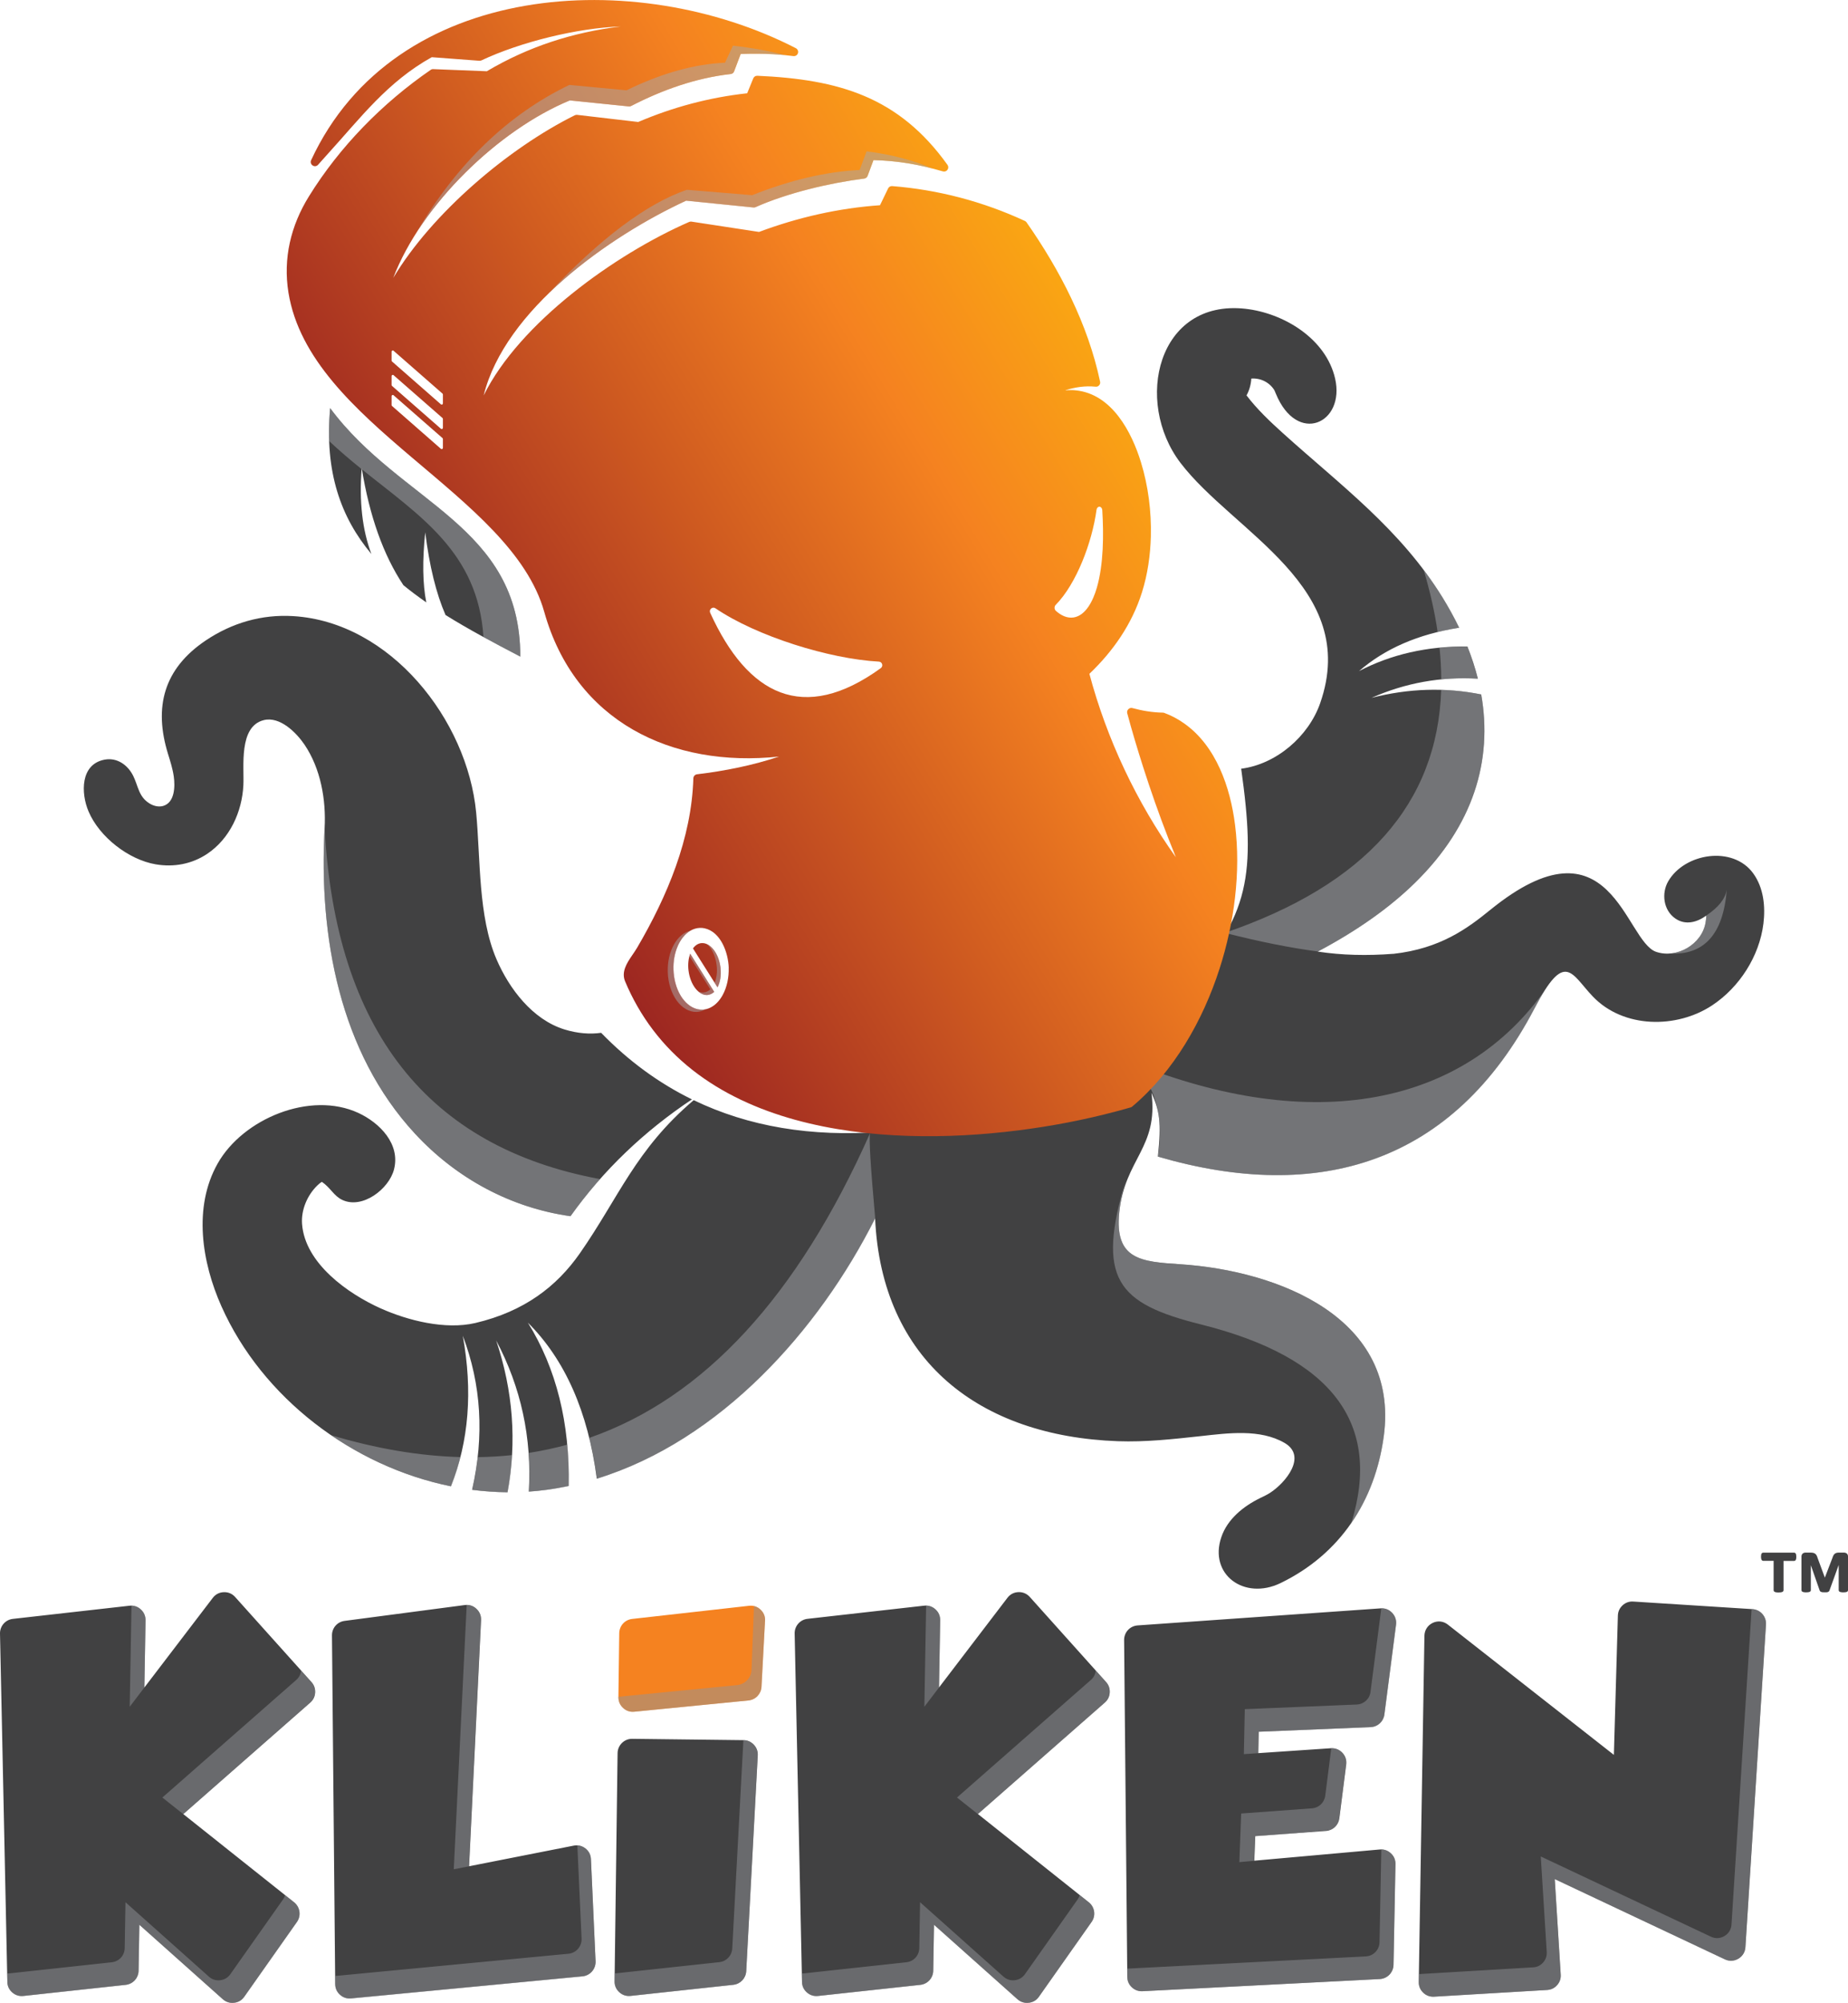
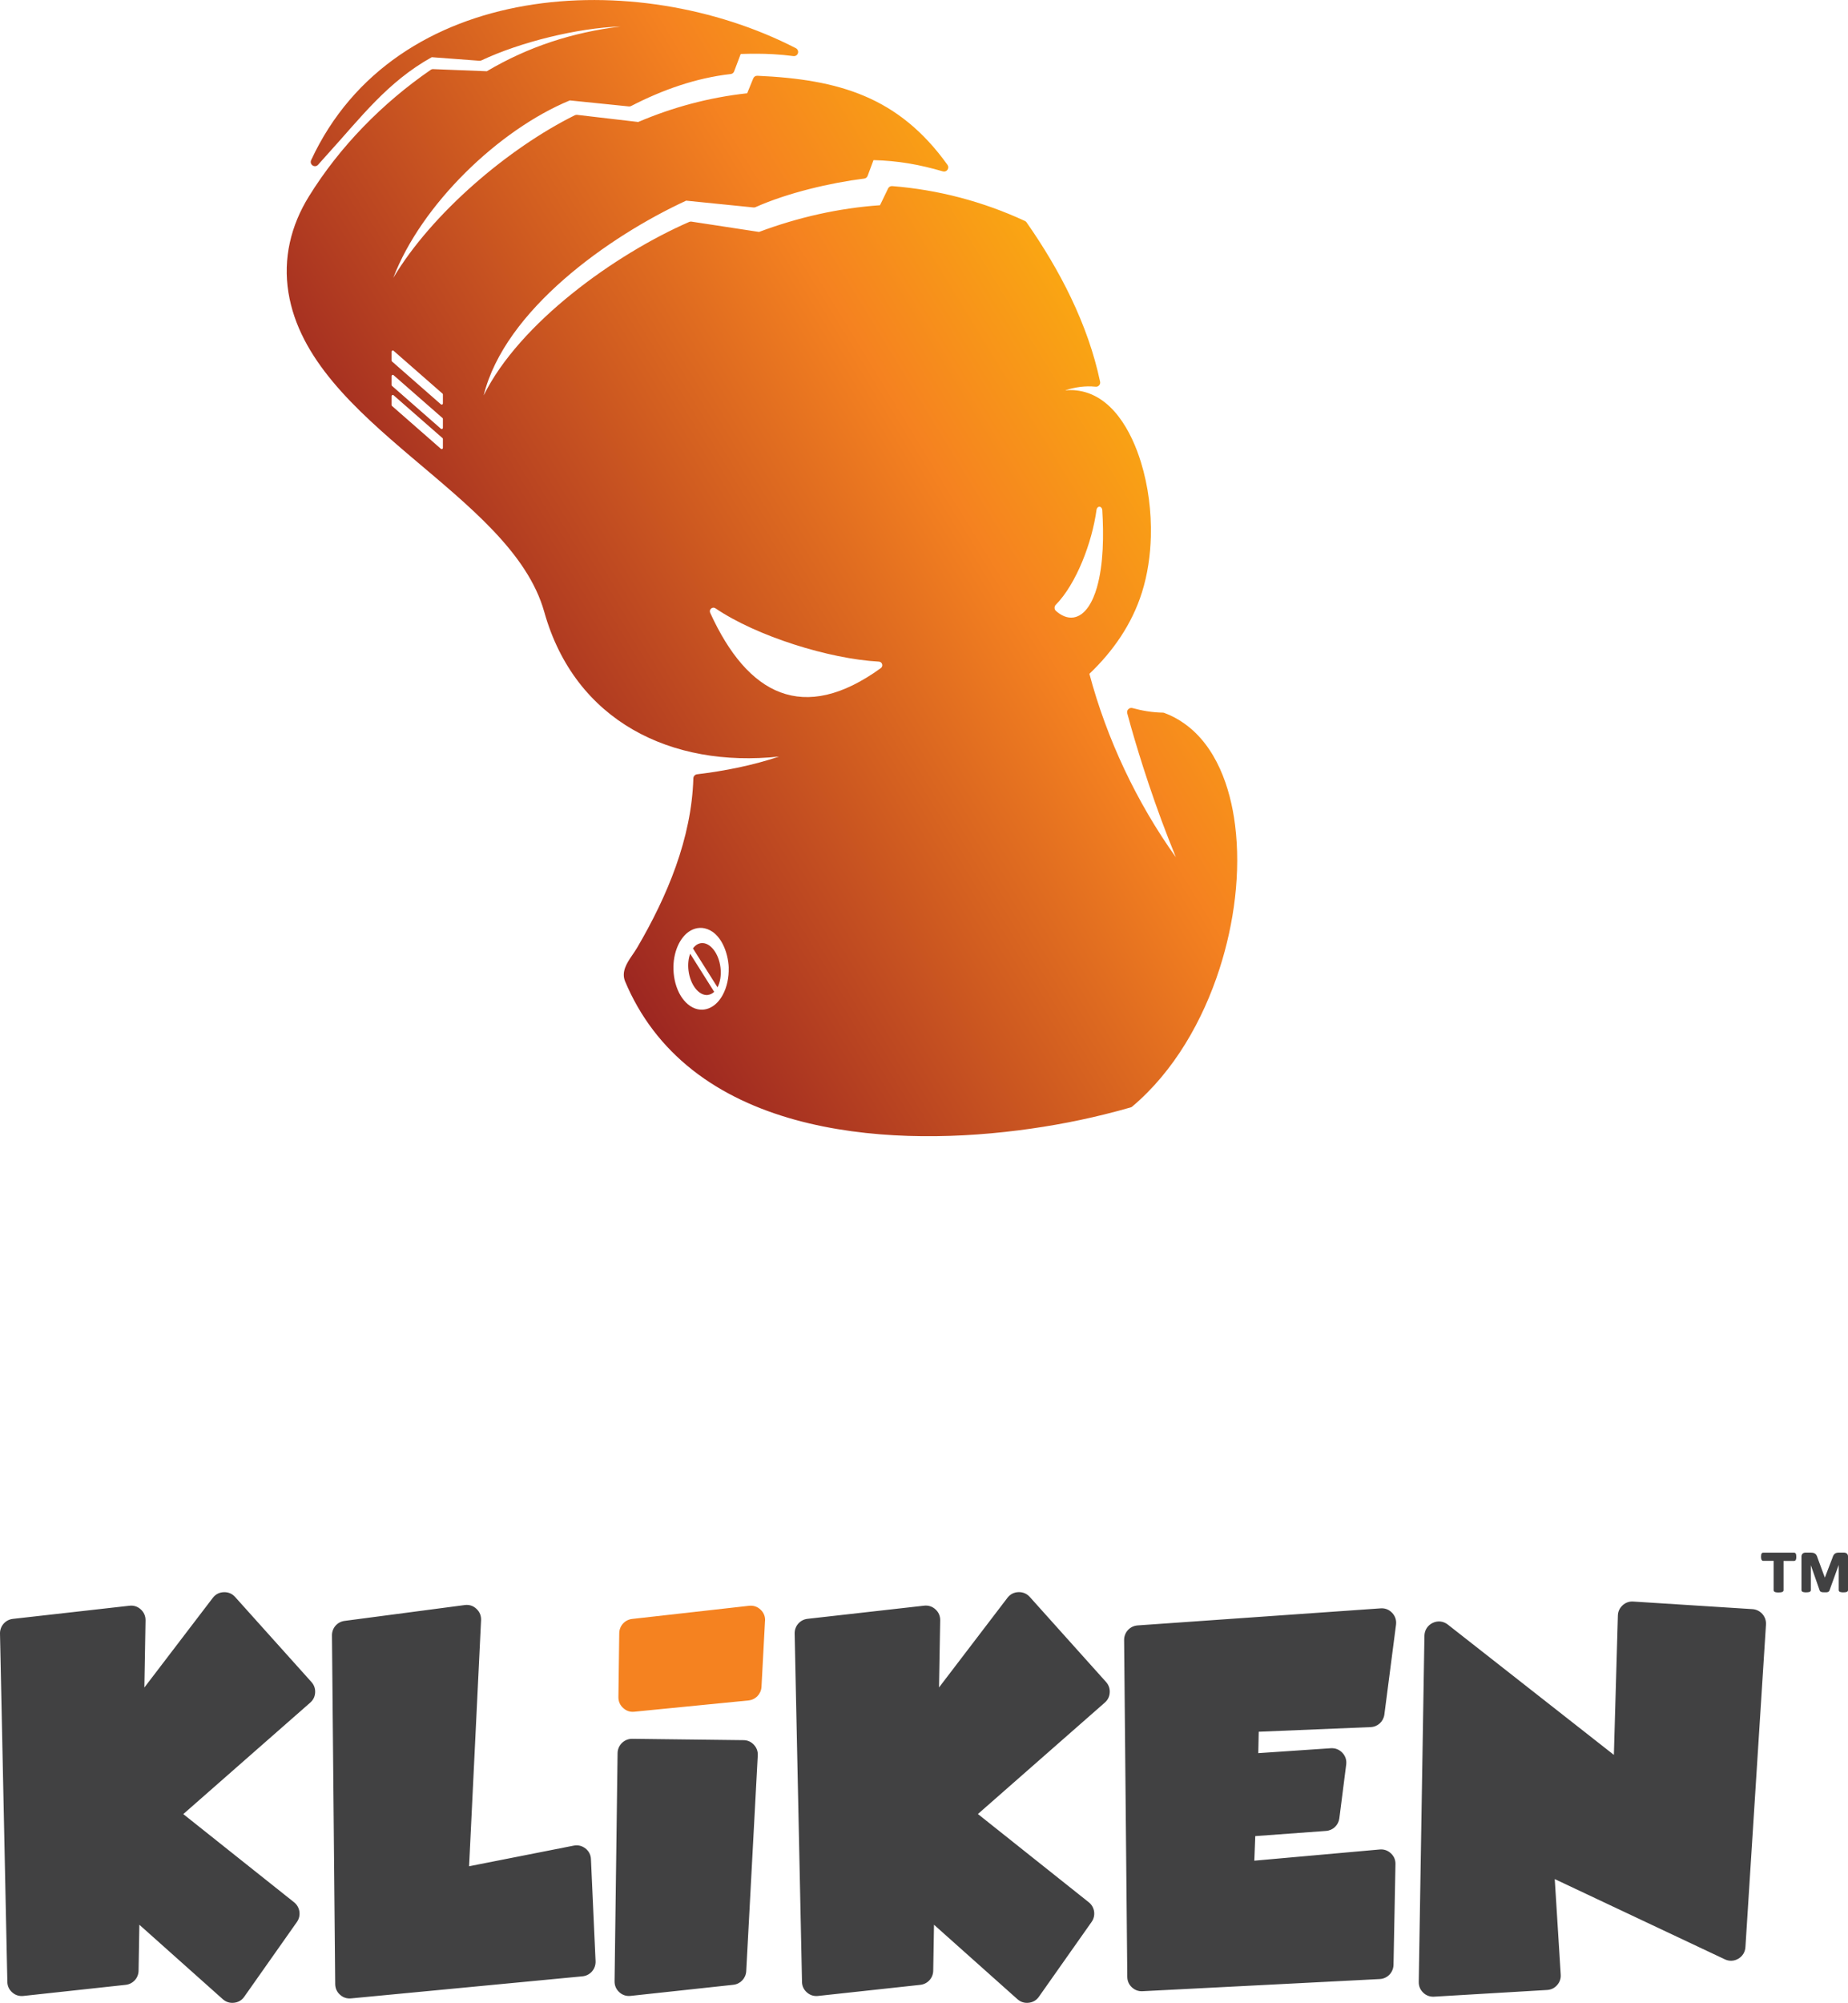
<svg xmlns="http://www.w3.org/2000/svg" viewBox="0 0 331.67 359.25">
  <defs>
    <style>.cls-1{fill:url(#GradientFill_1);}.cls-1,.cls-2,.cls-3,.cls-4,.cls-5{fill-rule:evenodd;}.cls-2{fill:#a7a9ac;}.cls-2,.cls-4{mix-blend-mode:multiply;opacity:.5;}.cls-6{isolation:isolate;}.cls-3{fill:#414142;}.cls-4{fill:#939598;}.cls-5{fill:#f58220;}</style>
    <linearGradient id="GradientFill_1" x1="233.18" y1="45.68" x2="87.04" y2="134.92" gradientUnits="userSpaceOnUse">
      <stop offset="0" stop-color="#ffcb05" />
      <stop offset=".44" stop-color="#f58220" />
      <stop offset="1" stop-color="#9d2721" />
    </linearGradient>
  </defs>
  <g class="cls-6">
    <g id="logo_name">
      <g>
        <path class="cls-3" d="M327.51,282.98l1.38-3.59c.04-.14,.09-.27,.16-.4,.06-.11,.13-.21,.23-.29,.09-.08,.21-.14,.33-.17,.13-.04,.26-.05,.39-.05h.94c.1,0,.21,.01,.3,.05,.09,.03,.18,.08,.25,.15,.06,.07,.11,.15,.14,.23,.03,.09,.04,.19,.04,.29v6.01c0,.07-.02,.14-.06,.2-.05,.06-.12,.1-.19,.13-.07,.02-.16,.04-.24,.05-.11,.01-.23,.02-.34,.02s-.23,0-.34-.02c-.08-.01-.16-.02-.24-.05-.07-.02-.14-.07-.19-.12-.05-.06-.07-.13-.07-.21v-4.51l-1.65,4.56c-.02,.07-.06,.14-.12,.19-.06,.05-.12,.09-.2,.11-.08,.02-.16,.04-.25,.04-.11,0-.21,0-.32,0s-.22,0-.33-.01c-.08,0-.17-.02-.25-.05-.06-.02-.13-.06-.19-.1-.05-.05-.09-.11-.11-.18l-1.58-4.52v4.47c0,.07-.02,.14-.06,.2-.05,.06-.12,.1-.2,.13-.08,.02-.16,.04-.24,.05-.11,.01-.23,.02-.34,.02s-.23,0-.34-.02c-.08-.01-.16-.02-.24-.05-.07-.02-.14-.06-.2-.13-.04-.06-.06-.13-.06-.2v-6.01c0-.2,.05-.39,.2-.53,.14-.13,.32-.19,.51-.19h.91c.15,0,.31,.01,.46,.04,.13,.03,.26,.08,.37,.16,.11,.08,.2,.18,.26,.3,.07,.13,.13,.26,.16,.4l1.33,3.6h0Zm-9.16-3.02h-1.9c-.08,0-.15-.03-.2-.07-.05-.05-.09-.11-.12-.17-.02-.07-.04-.14-.05-.21-.01-.09-.02-.19-.02-.28s0-.19,.02-.29c0-.07,.02-.15,.05-.22,.02-.06,.06-.12,.12-.17,.06-.04,.13-.06,.2-.06h5.55c.07,0,.13,.02,.19,.06,.06,.04,.1,.1,.13,.17,.03,.07,.04,.15,.05,.22,.01,.1,.02,.19,.02,.29s0,.19-.02,.28c0,.07-.02,.15-.05,.22-.03,.07-.06,.13-.12,.17-.06,.05-.13,.07-.2,.07h-1.9v5.26c0,.08-.03,.15-.08,.21-.05,.06-.12,.09-.2,.12-.08,.02-.16,.04-.25,.05-.12,.01-.24,.02-.36,.02s-.24,0-.36-.02c-.08-.01-.17-.02-.25-.05-.07-.02-.14-.06-.2-.12-.05-.06-.08-.13-.08-.21v-5.26Z" />
        <g>
          <path class="cls-5" d="M137.3,290.74l-.63,11.81c-.07,1.29-1.06,2.32-2.34,2.45l-20.49,2.02c-.76,.08-1.45-.15-2.01-.68-.57-.52-.85-1.18-.84-1.95l.15-11.46c.02-1.32,1-2.4,2.31-2.55l20.98-2.36c.79-.09,1.5,.15,2.07,.69,.58,.54,.86,1.24,.81,2.03Z" />
          <path class="cls-3" d="M289.65,314.77l.72-24.99c.02-.73,.31-1.35,.85-1.85,.54-.49,1.19-.72,1.92-.67l21.38,1.36c1.43,.09,2.52,1.33,2.43,2.76l-3.69,57.87c-.06,.88-.51,1.62-1.27,2.07-.76,.45-1.63,.49-2.43,.11l-30.52-14.39,1.07,17.13c.05,.72-.17,1.35-.65,1.89-.48,.54-1.08,.83-1.8,.87l-20.28,1.2c-.75,.04-1.41-.2-1.95-.72-.54-.52-.81-1.17-.8-1.92l1.02-62.09c.02-1.01,.57-1.87,1.48-2.31,.92-.44,1.93-.32,2.72,.3l29.8,23.37h0Zm-256.77,10.6l19.9,15.83c1.08,.86,1.3,2.41,.51,3.53l-9.45,13.41c-.44,.63-1.07,1-1.83,1.08-.76,.09-1.45-.13-2.03-.64l-14.97-13.35-.14,8.24c-.02,1.32-1.01,2.4-2.32,2.54l-18.35,1.99c-.75,.08-1.43-.13-2-.63-.57-.5-.87-1.14-.88-1.9l-.06-2.73c-.4-19.15-.81-38.3-1.21-57.45l-.05-2.28c-.03-1.35,.97-2.49,2.31-2.64l20.92-2.36c.77-.09,1.47,.14,2.04,.66,.57,.52,.86,1.2,.85,1.97l-.21,12.04,12.28-16.08c.49-.64,1.16-.99,1.97-1.02,.8-.03,1.5,.26,2.04,.86l13.7,15.26c.48,.54,.7,1.17,.66,1.89-.04,.72-.34,1.32-.88,1.8l-22.78,19.99h0Zm51.3,9.37l18.78-3.7c.77-.15,1.49,.02,2.11,.5,.62,.49,.96,1.15,.99,1.93l.83,18.3c.06,1.39-.97,2.58-2.35,2.71l-41.53,3.96c-.75,.07-1.43-.15-1.99-.66-.56-.5-.85-1.15-.86-1.91l-.58-62.54c-.01-1.32,.95-2.43,2.26-2.6l21.56-2.84c.79-.11,1.52,.12,2.1,.67,.59,.54,.87,1.24,.84,2.04l-2.15,44.13h0Zm47.43,21.26l-18.43,1.99c-.77,.08-1.46-.14-2.03-.66-.57-.52-.86-1.19-.85-1.96l.54-40.92c.02-1.43,1.2-2.59,2.63-2.57l19.96,.24c.74,0,1.37,.29,1.87,.82,.5,.54,.74,1.18,.7,1.92l-2.07,38.69c-.07,1.28-1.04,2.31-2.32,2.45h0Zm43.9-30.63l19.9,15.83c1.08,.86,1.3,2.41,.5,3.53l-9.45,13.41c-.44,.63-1.07,1-1.83,1.08-.76,.09-1.45-.13-2.03-.64l-14.97-13.35-.14,8.24c-.02,1.32-1.01,2.4-2.32,2.54l-18.35,1.99c-.75,.08-1.43-.13-2-.63-.57-.5-.87-1.14-.88-1.9l-1.32-62.47c-.03-1.35,.97-2.49,2.31-2.64l20.92-2.36c.77-.09,1.47,.14,2.04,.66,.58,.52,.86,1.2,.85,1.97l-.21,12.04,12.28-16.08c.49-.64,1.16-.99,1.97-1.02,.8-.03,1.5,.27,2.04,.86l13.69,15.26c.48,.54,.7,1.17,.66,1.89-.04,.72-.34,1.32-.88,1.8l-22.78,19.99h0Zm50.4-14.75l-.08,3.83,13.02-.88c.8-.05,1.51,.23,2.07,.81,.55,.59,.79,1.31,.69,2.11l-1.23,9.64c-.16,1.24-1.14,2.18-2.39,2.27l-12.7,.93-.17,4.41,22.5-2.01c.76-.07,1.45,.17,2.01,.69,.56,.52,.84,1.18,.82,1.95l-.35,18.05c-.03,1.37-1.1,2.48-2.47,2.55l-42.57,2.18c-.74,.04-1.38-.2-1.92-.7-.54-.5-.81-1.14-.82-1.87l-.57-60.42c-.01-1.38,1.04-2.52,2.42-2.62l43.61-3.06c.81-.06,1.52,.22,2.08,.81,.55,.59,.79,1.32,.69,2.12l-2.09,16.11c-.17,1.27-1.2,2.21-2.47,2.26l-20.09,.83Z" />
-           <path class="cls-4" d="M314.36,288.61h.15c1.43,.1,2.52,1.34,2.43,2.77l-3.69,57.87c-.06,.88-.51,1.62-1.27,2.07-.76,.45-1.63,.49-2.43,.11l-30.52-14.39,1.07,17.13c.05,.72-.17,1.35-.65,1.89-.48,.54-1.08,.83-1.8,.87l-20.28,1.2c-.75,.04-1.41-.2-1.95-.72-.54-.52-.81-1.17-.8-1.92l.02-1.42c.08,0,.15,0,.23,0l20.29-1.2c.71-.04,1.32-.33,1.79-.87,.48-.54,.69-1.17,.65-1.89l-1.07-17.13,30.53,14.39c.8,.38,1.66,.34,2.43-.11,.76-.45,1.22-1.19,1.27-2.07l3.61-56.57h0Zm-88.53,25.84l.08-3.83,12.29-.51,7.8-.32c1.28-.05,2.31-1,2.47-2.26l2.09-16.11c.1-.8-.13-1.53-.69-2.12-.53-.56-1.2-.84-1.96-.81l-1.94,14.98c-.16,1.27-1.2,2.21-2.47,2.26l-20.09,.83-.08,3.83-.09,4.24,2.6-.18h0Zm-88.53-23.71l-.63,11.81c-.07,1.29-1.06,2.32-2.34,2.45l-20.49,2.02c-.76,.08-1.45-.15-2.01-.68-.57-.52-.85-1.18-.84-1.95v-.05l21.28-2.09c1.43-.14,2.55-1.29,2.61-2.73l.44-11.46c.44,.1,.84,.32,1.18,.65,.58,.54,.86,1.24,.81,2.03h0Zm-86.14,49.18l1.63,1.29c1.08,.86,1.3,2.41,.51,3.53l-9.45,13.41c-.44,.63-1.07,1-1.83,1.08-.76,.09-1.45-.13-2.03-.64l-14.97-13.35-.14,8.24c-.02,1.32-1.01,2.4-2.32,2.54l-18.35,1.99c-.75,.08-1.43-.13-2-.63-.57-.5-.87-1.14-.88-1.9l-.03-1.52c.13,0,.27,0,.41-.01l18.35-1.99c1.31-.14,2.3-1.22,2.32-2.54l.14-8.23,14.97,13.35c.57,.51,1.26,.73,2.03,.64,.76-.09,1.39-.46,1.83-1.09l9.45-13.4c.17-.24,.29-.5,.37-.76h0Zm-27.57-51.93c.63,.01,1.19,.24,1.68,.68,.57,.52,.86,1.2,.85,1.97l-.21,12.04-2.63,3.45,.32-18.13h0Zm30.44,11.65l1.85,2.06c.48,.54,.7,1.17,.66,1.89-.04,.72-.34,1.32-.88,1.8l-22.78,19.99-3.74-2.97,24.02-21.08c.51-.45,.81-1.02,.87-1.69h0Zm49.59,31.37c.52,.03,1.01,.21,1.44,.55,.62,.48,.96,1.14,.99,1.93l.83,18.3c.06,1.39-.97,2.58-2.35,2.71l-41.53,3.96c-.75,.07-1.43-.15-1.99-.66-.56-.5-.85-1.15-.86-1.91v-1.49c.11,0,.23,0,.35-.01l41.53-3.96c1.38-.13,2.41-1.32,2.35-2.71l-.76-16.72h0Zm-19.86-43.12l-2.32,47.39,2.73-.53,2.15-44.13c.04-.8-.25-1.5-.84-2.04-.49-.46-1.08-.69-1.73-.69h0Zm47.84,68.12l-18.43,1.99c-.77,.08-1.46-.14-2.03-.66-.57-.52-.86-1.19-.85-1.96l.02-1.43c.12,0,.24,0,.36-.02l18.43-1.99c1.28-.14,2.25-1.16,2.32-2.45l2-37.36h0c.74,0,1.37,.29,1.87,.82,.5,.54,.74,1.18,.7,1.92l-2.07,38.69c-.07,1.28-1.04,2.31-2.32,2.45h0Zm62.18-16.09l1.63,1.29c1.08,.86,1.3,2.41,.5,3.53l-9.45,13.41c-.44,.63-1.07,1-1.83,1.08-.76,.09-1.45-.13-2.03-.64l-14.97-13.35-.14,8.24c-.02,1.32-1.01,2.4-2.32,2.54l-18.35,1.99c-.75,.08-1.43-.13-2-.63-.57-.5-.87-1.14-.88-1.9l-.03-1.52c.13,0,.27,0,.41-.01l18.35-1.99c1.31-.14,2.3-1.22,2.32-2.54l.14-8.23,14.97,13.35c.58,.51,1.27,.73,2.03,.64,.76-.09,1.39-.46,1.83-1.09l9.45-13.4c.17-.24,.29-.5,.37-.76h0Zm-27.57-51.93c.63,.01,1.2,.24,1.68,.68,.58,.52,.86,1.2,.85,1.97l-.21,12.04-2.63,3.45,.32-18.13h0Zm30.44,11.65l1.85,2.06c.48,.54,.7,1.17,.66,1.89-.04,.72-.34,1.32-.88,1.8l-22.78,19.99-3.74-2.97,24.02-21.08c.52-.45,.81-1.02,.87-1.69h0Zm42.29,13.93c.75-.02,1.43,.26,1.96,.82,.55,.59,.79,1.31,.69,2.11l-1.23,9.64c-.13,.99-.78,1.79-1.68,2.12l-6.34,.57-7.07,.52-.17,4.41-2.67,.24,.33-8.72,12.7-.93c1.25-.09,2.23-1.03,2.39-2.27l1.08-8.5h0Zm8.97,18.16l-.32,16.63c-.02,1.37-1.1,2.48-2.47,2.55l-42.57,2.18c-.08,0-.17,0-.25,0v1.49c.02,.74,.3,1.37,.83,1.87,.53,.5,1.18,.74,1.92,.7l42.57-2.18c1.37-.07,2.44-1.18,2.47-2.55l.35-18.05c.02-.77-.27-1.43-.82-1.95-.49-.45-1.06-.69-1.7-.7Z" />
        </g>
      </g>
    </g>
    <g id="mascot">
      <g>
-         <path class="cls-3" d="M250.03,171.08c-4.66,.36-9.2,.26-13.53-.4,7.11-3.77,12.94-7.9,17.52-12.4,10.4-10.22,13.91-21.88,11.82-33.72-6.46-1.3-13.03-1.1-19.69,.61,6.1-2.69,12.46-3.83,19.09-3.44-.48-1.92-1.11-3.85-1.88-5.78-7.22-.06-13.71,1.42-19.46,4.43,4.67-4.05,10.66-6.64,17.98-7.79-.87-1.79-1.85-3.58-2.95-5.37-7.57-12.27-18.21-20.09-28.63-29.48-2.29-2.06-4.7-4.34-6.58-6.82,.51-.92,.8-1.97,.86-3.02,1.65-.12,3.24,.65,4.14,2.09,.09,.19,.17,.4,.25,.59,3.82,9.35,12.49,5.36,10.65-2.68-1.64-7.16-9.23-11.76-16.14-12.52-15.72-1.72-20.03,16.61-11.6,27.66,9.51,12.45,32.32,22.28,25.06,43.08-2.08,5.97-7.87,10.95-14.18,11.76,2.63,18.7,1.61,26.67-10.29,39.13,9.96-12.06,4.53-18.03,4.72-31.11-8.99,28.83-29.65,44.28-81.82,43.84h-.08c20.33,9.84,46.41,8.17,65.37,1.85-31.11,13.31-56.5,15.22-76.16,5.74-10.43,8.86-13.43,17.44-20.43,27.47-4.13,5.91-9.95,10.43-18.77,12.5-5.35,1.25-12.05-.42-16.97-2.62-5.88-2.63-13.61-8.09-14.12-15.16-.18-2.52,.94-5.14,2.74-6.89,.16-.16,.53-.49,.82-.65,1.58,1.08,2.14,2.54,3.68,3.25,3.61,1.68,8.35-1.96,9.26-5.46,1.19-4.57-2.55-8.36-6.37-10.14-8.66-4.02-20.75,1.04-25.28,9.07-4.43,7.85-2.83,17.73,.68,25.6,7.33,16.44,23.52,28.71,41.19,32.29,3.22-8.08,3.93-17.08,2.13-27,3.32,8.72,3.88,17.93,1.67,27.63,2.11,.27,4.24,.42,6.36,.44,1.68-9.09,1-18.17-2.04-27.23,4.46,8.42,6.42,17.46,5.86,27.11,1.06-.07,2.12-.18,3.18-.32,1.34-.18,2.66-.42,3.97-.69,.23-11.29-2.21-21.06-7.32-29.3,6.67,6.65,10.79,15.98,12.37,27.99,22.13-6.81,39.83-26.57,49.95-46.69,1.16,25.54,18.75,39.07,43.56,39.97,5.01,.18,9.98-.38,14.95-.92,4.81-.53,10.6-1.32,14.98,1.23,4.09,2.38,.21,7.12-2.59,8.94-.55,.36-1.19,.65-1.78,.94-2.99,1.46-5.88,3.76-6.98,7.01-2.29,6.73,4.14,11.4,10.64,8.24,10.66-5.17,16.94-14.69,18.51-26.33,2.87-21.21-18.86-29.68-36.48-30.85-7.04-.46-11.85-.79-10.99-9.27,.99-9.69,7.06-11.56,5.78-21.5,1.42,3.18,1.82,5.25,1.15,11.46,28.84,8.42,53,1.29,67.59-26.58,5.51-10.53,6.58-6.21,10.47-2.14,5.48,5.74,15.04,5.82,21.44,1.58,4.89-3.24,8.46-8.81,9.18-14.64,.38-3.08,.04-6.44-1.83-9.02-3.64-5.03-12.32-3.65-15.26,1.43-1.25,2.17-.85,5.19,1.27,6.66,1.84,1.28,3.92,.68,5.57-.52,0,.42-.07,.85-.13,1.25-.65,3.9-5.14,6.51-8.86,5.26-5.65-1.89-8.05-25.15-29.76-7.55-4.1,3.33-8.97,6.97-17.45,7.91h0Zm-142.14,14.17h0c4.9,5.04,10.34,9.02,16.3,11.94l.19-.13c-8.8,5.84-16.13,12.87-21.99,21.08-10.61-1.48-20.42-6.72-27.88-14.77-13.59-14.65-17.31-35.49-16.25-54.83,.28-5.1-.71-10.69-3.61-14.98-1.46-2.15-4.41-5.13-7.33-4.39-4.52,1.15-3.48,8.36-3.64,11.64-.23,4.8-2.43,9.63-6.51,12.35-2.75,1.83-5.98,2.42-9.22,1.87-4.88-.83-10.11-4.91-12.05-9.47-1.41-3.29-1.49-8.51,2.89-9.31,2.25-.41,4.15,.97,5.12,2.92,.92,1.86,.96,3.76,2.97,4.97,.72,.43,1.6,.65,2.42,.41,2.09-.62,2.13-3.53,1.89-5.25-.19-1.37-.62-2.73-1.03-4.05-2.62-8.48-.74-15.33,6.76-20.37,4.69-3.15,10.05-4.72,15.71-4.37,17.44,1.06,31.25,18.61,32.83,35.24,.79,8.37,.34,18.63,3.65,26.31,2.28,5.3,6.48,10.83,12.21,12.59,2.35,.72,4.54,.88,6.58,.6Z" />
-         <path class="cls-2" d="M258.68,121.85c2.15-.21,4.34-.25,6.55-.12-.48-1.92-1.11-3.85-1.88-5.77-1.7-.01-3.36,.06-4.99,.22,.2,1.94,.3,3.83,.31,5.68h0Zm-22.16,48.82c7.1-3.76,12.93-7.89,17.5-12.39,10.4-10.22,13.92-21.88,11.82-33.72-2.38-.48-4.77-.76-7.18-.83-.67,20.44-13.61,34.97-38.83,43.59,6.22,1.59,11.78,2.7,16.69,3.34h0Zm-34.42,40.77c-5.41,17.98-1.66,22.35,13.49,26.13,23.49,5.88,32.47,17.75,26.93,35.63,3.1-4.48,5.06-9.76,5.84-15.58,2.87-21.21-18.86-29.68-36.48-30.85-7.04-.46-11.85-.79-10.99-9.27,.21-2.07,.65-4.08,1.21-6.07h0Zm-94.41,.05c-30.98-5.75-47.46-26.74-49.43-62.95-1.07,19.35,2.66,40.18,16.25,54.83,7.47,8.05,17.28,13.29,27.88,14.77,1.65-2.31,3.42-4.53,5.3-6.65h0Zm-26.74,55.11c.68-1.71,1.25-3.46,1.7-5.25-7.36-.2-15.1-1.5-23.22-3.93,6.5,4.44,13.87,7.62,21.52,9.18h0Zm24.82-8.7c20.57-7.16,37.37-25.37,50.39-54.65-.23,.83,.08,5.93,.92,15.29-10.12,20.13-27.82,39.89-49.95,46.69-.34-2.57-.79-5.01-1.36-7.33h0Zm-10.88,2.7c.16,2.28,.18,4.6,.04,6.95,1.06-.07,2.12-.18,3.18-.32,1.34-.18,2.66-.41,3.97-.69,.05-2.55-.03-5.02-.25-7.42-2.27,.62-4.58,1.12-6.94,1.48h0Zm-9.13,.76c-.22,1.94-.56,3.89-1.01,5.87,2.11,.28,4.24,.42,6.36,.44,.41-2.23,.68-4.46,.81-6.68-2.03,.22-4.08,.34-6.17,.37h0Zm224.14-101.7c-.29,1.59-1.51,3.11-3.66,4.55,0,.42-.07,.85-.13,1.25-.52,3.11-3.46,5.39-6.52,5.57,6.23,.36,9.67-3.43,10.32-11.37h0Zm-32.31,17.49c-.64,.95-1.35,2.18-2.17,3.73-14.59,27.87-38.75,35-67.59,26.58,1.2-7.44-.68-13.08-4.78-16.94,32.48,13.13,59.75,7.92,74.54-13.37h0Zm-19.56-63.79c1.24-.3,2.53-.56,3.86-.77-.87-1.79-1.85-3.58-2.95-5.37-1.08-1.76-2.23-3.42-3.43-5.01,1.15,3.87,1.99,7.58,2.51,11.15Z" />
        <path class="cls-1" d="M191.23,70.02c.63-.07,1.26-.08,1.89,0,6.44,.67,9.99,7.46,11.66,12.91,1.31,4.26,1.88,8.85,1.77,13.29-.09,3.39-.58,6.8-1.6,10.04-1.78,5.66-5.16,10.53-9.43,14.6h0c3.11,11.67,8.49,23.08,15.52,32.9-.47-1.15-.93-2.3-1.38-3.46-1.64-4.21-3.14-8.49-4.52-12.8-1.01-3.17-1.97-6.36-2.83-9.57-.07-.27,0-.54,.2-.73,.2-.2,.46-.27,.73-.2,1.78,.49,3.62,.79,5.47,.82,.09,0,.17,.02,.25,.05,1.28,.47,2.48,1.11,3.59,1.9,5.74,4.06,8.26,11.46,9.11,18.17,1.08,8.5-.16,17.68-2.78,25.81-2.98,9.26-8.17,18.42-15.69,24.74-.08,.07-.17,.11-.27,.14-.75,.22-1.51,.43-2.26,.63-.09,.03-.19,.05-.28,.07-5.77,1.54-11.65,2.66-17.57,3.41-6.55,.83-13.18,1.21-19.78,1-13.39-.43-27.97-3.36-38.73-11.81-5.4-4.24-9.46-9.59-12.11-15.91-.7-1.68,.29-3.24,1.21-4.59,.33-.49,.67-.97,.97-1.48,5.38-9.19,9.75-19.55,10.07-30.34,.01-.38,.29-.69,.67-.73,4.99-.6,9.95-1.59,14.72-3.18-19.3,2.06-36.64-6.31-42.15-25.95-5.97-21.24-42.06-33.51-45.91-57.27-.99-6.12,.42-12.01,3.67-17.25,5.53-8.94,13.21-16.75,21.86-22.7,.14-.1,.29-.14,.46-.13l9.61,.38c7.47-4.42,15.42-6.98,24.02-8.03h0c-7.83,.28-17.98,2.79-24.98,6.08-.12,.06-.24,.08-.38,.07l-8.54-.64c-7.98,4.45-12.72,10.82-18.71,17.4-.57,.63-1.13,1.26-1.69,1.89-.25,.29-.67,.34-.98,.13-.32-.21-.43-.61-.27-.95C70.85-3.63,114.25-6.06,142.83,8.64c.33,.17,.49,.55,.38,.9-.11,.35-.45,.57-.82,.52-1.21-.16-2.42-.27-3.63-.34-1.94-.11-3.88-.1-5.82-.04l-1.18,3.12c-.1,.27-.33,.45-.62,.48-6.26,.71-12.28,2.85-17.86,5.73-.14,.07-.27,.1-.42,.08l-10.59-1.08c-12.76,5.27-26.66,18.67-31.69,31.83,6.95-11.61,20.66-23.25,32.57-29.16,.14-.07,.27-.09,.42-.08l10.97,1.28c6.26-2.67,12.79-4.41,19.56-5.15l1.09-2.67c.12-.3,.41-.48,.73-.47,14.61,.65,25.36,3.75,34.13,15.98,.19,.27,.19,.61,0,.88-.19,.27-.51,.38-.83,.29-4.22-1.23-8.03-1.91-12.45-2.02l-1.05,2.82c-.1,.27-.33,.45-.61,.49-6.13,.77-13.78,2.57-19.5,5.12-.13,.06-.25,.08-.38,.06l-12.08-1.22c-13.86,6.4-32.56,19.61-36.34,34.93h0c6.42-12.99,23.56-25.3,36.87-31.11,.14-.06,.27-.08,.42-.06l12.13,1.85c6.97-2.61,14.28-4.27,21.71-4.79l1.45-3c.14-.29,.42-.45,.74-.43,8.25,.65,16.3,2.77,23.81,6.25,.13,.06,.22,.14,.3,.25,5.98,8.54,11.04,18.31,13.2,28.58,.05,.25-.01,.48-.18,.66-.17,.19-.39,.27-.64,.24-1.82-.19-3.63,.08-5.36,.62h0Zm6.6,21.47c-.02-.33-.23-.58-.49-.6-.26-.02-.49,.21-.54,.54-.8,5.88-3.61,13.29-7.34,17.08-.13,.13-.19,.31-.19,.52,0,.21,.08,.38,.21,.51,.93,.85,2.05,1.39,3.21,1.21,2.18-.35,3.49-2.99,4.17-5.35,1.21-4.18,1.24-9.52,.97-13.9h0Zm-69.42,17.62c-.25-.17-.56-.15-.78,.04-.23,.19-.29,.5-.17,.76,6.71,14.73,16.69,20.01,30.62,9.93,.23-.17,.32-.44,.24-.71-.08-.27-.31-.45-.59-.46-8.88-.48-21.92-4.54-29.32-9.56h0Zm-1.42,69.35c.44-.04,.85-.24,1.19-.56l-4.31-6.84c-.31,.84-.43,1.88-.3,3,.31,2.57,1.84,4.54,3.43,4.41h0Zm1.78-1.36c.48-.9,.7-2.16,.54-3.54-.3-2.56-1.84-4.54-3.42-4.4-.6,.05-1.12,.4-1.52,.95l4.41,6.99h0Zm2.02-3.49c-.08-2.75-1.44-6.48-4.35-7.11-.27-.06-.55-.08-.83-.07-.59,.02-1.17,.2-1.68,.49-1.03,.59-1.78,1.62-2.27,2.71-.59,1.33-.84,2.83-.79,4.28,.05,1.64,.47,3.34,1.32,4.73,.7,1.12,1.73,2.1,3.02,2.38,.27,.06,.55,.08,.83,.08,.51-.02,1.02-.15,1.47-.38,.93-.46,1.66-1.29,2.17-2.21,.81-1.46,1.15-3.23,1.1-4.9h0ZM70.64,62.91c-.06-.06-.15-.07-.23-.03-.08,.04-.13,.11-.13,.19v1.6c0,.07,.03,.12,.07,.16l8.78,7.69c.06,.06,.15,.07,.23,.03,.08-.03,.13-.11,.13-.19v-1.6c0-.07-.03-.12-.07-.16l-8.79-7.69h0Zm0,7.98c-.06-.06-.15-.07-.23-.03-.08,.04-.13,.11-.13,.19v1.6c0,.07,.03,.12,.07,.16l8.78,7.69c.06,.06,.15,.07,.23,.03,.08-.03,.13-.11,.13-.19v-1.6c0-.06-.03-.12-.07-.16l-8.79-7.69h0Zm0-3.6c-.06-.06-.15-.07-.23-.03-.08,.04-.13,.11-.13,.19v1.6c0,.06,.03,.12,.07,.16l8.78,7.69c.06,.06,.15,.07,.23,.04,.08-.04,.13-.11,.13-.2v-1.6c0-.06-.03-.12-.07-.16l-8.79-7.69Z" />
-         <path class="cls-3" d="M66.65,99.35c-1.63-4.32-2.21-9.44-1.73-15.39,1.39,8.6,3.88,15.6,7.48,21,1.3,1.07,2.68,2.09,4.11,3.09-.66-3.32-.72-7.51-.19-12.57,.75,6.06,1.97,11,3.64,14.83,4.15,2.59,8.7,5,13.42,7.46,0-23.6-21.38-27.41-34.13-44.57-1.04,11.47,1.95,19.66,7.4,26.16Z" />
-         <path class="cls-2" d="M64.95,84.18c10.39,8.36,20.83,14.87,21.82,30.07,2.15,1.18,4.36,2.34,6.61,3.51,0-23.6-21.38-27.41-34.13-44.57-.19,2.08-.24,4.05-.18,5.92,1.9,1.79,3.87,3.45,5.83,5.03,0-.06,0-.12,.01-.18,.01,.08,.02,.15,.04,.22h0Zm60.38,93.65c.51,.44,1.08,.67,1.66,.63,.44-.04,.85-.24,1.19-.56l-4.31-6.84c-.05,.14-.1,.28-.14,.43l3.76,5.96c-.34,.32-.74,.52-1.19,.56-.33,.03-.65-.04-.97-.17h0Zm.72,3.27c.21-.01,.41-.03,.61-.08h.04s-.03,0-.03,0c-.51,.29-1.07,.46-1.65,.48-2.74,.08-5.06-3.13-5.17-7.18-.11-3.73,1.68-6.86,4.1-7.41-1.88,1.08-3.16,3.83-3.07,7,.12,4.05,2.43,7.27,5.17,7.18h0Zm2.21-4.83c.36-.86,.51-1.97,.36-3.16-.19-1.63-.88-3.02-1.76-3.78,1.2,.54,2.21,2.2,2.46,4.23,.16,1.37-.06,2.63-.54,3.53l-.52-.82h0ZM102.25,18.01l10.59,1.08c.15,.02,.29-.01,.42-.08,5.58-2.88,11.59-5.02,17.86-5.73,.29-.03,.52-.21,.62-.48l1.18-3.12c1.94-.06,3.88-.06,5.82,.04,.72,.04,1.44,.1,2.16,.17-2.79-.74-5.91-1.31-9.35-1.7l-1.43,3.06c-5.53,.24-11.42,1.89-17.68,4.95l-10.25-.97c-11.01,5.3-20.15,14.1-27.4,26.39,6.57-10.19,17.36-19.44,27.45-23.6h0Zm20.88,17.99c-7.95,3.67-17.5,9.59-24.91,16.85,9.47-10.06,17.82-16.33,25.06-18.81l11.71,.97c6.87-2.72,13.3-4.23,19.29-4.52l1.25-3.34c4.24,.51,8.2,1.54,11.89,3.1-3.54-.92-6.88-1.43-10.67-1.52l-1.05,2.82c-.1,.27-.33,.45-.61,.49-6.13,.77-13.78,2.57-19.5,5.12-.13,.06-.25,.08-.38,.06l-12.08-1.22Z" />
      </g>
    </g>
  </g>
</svg>